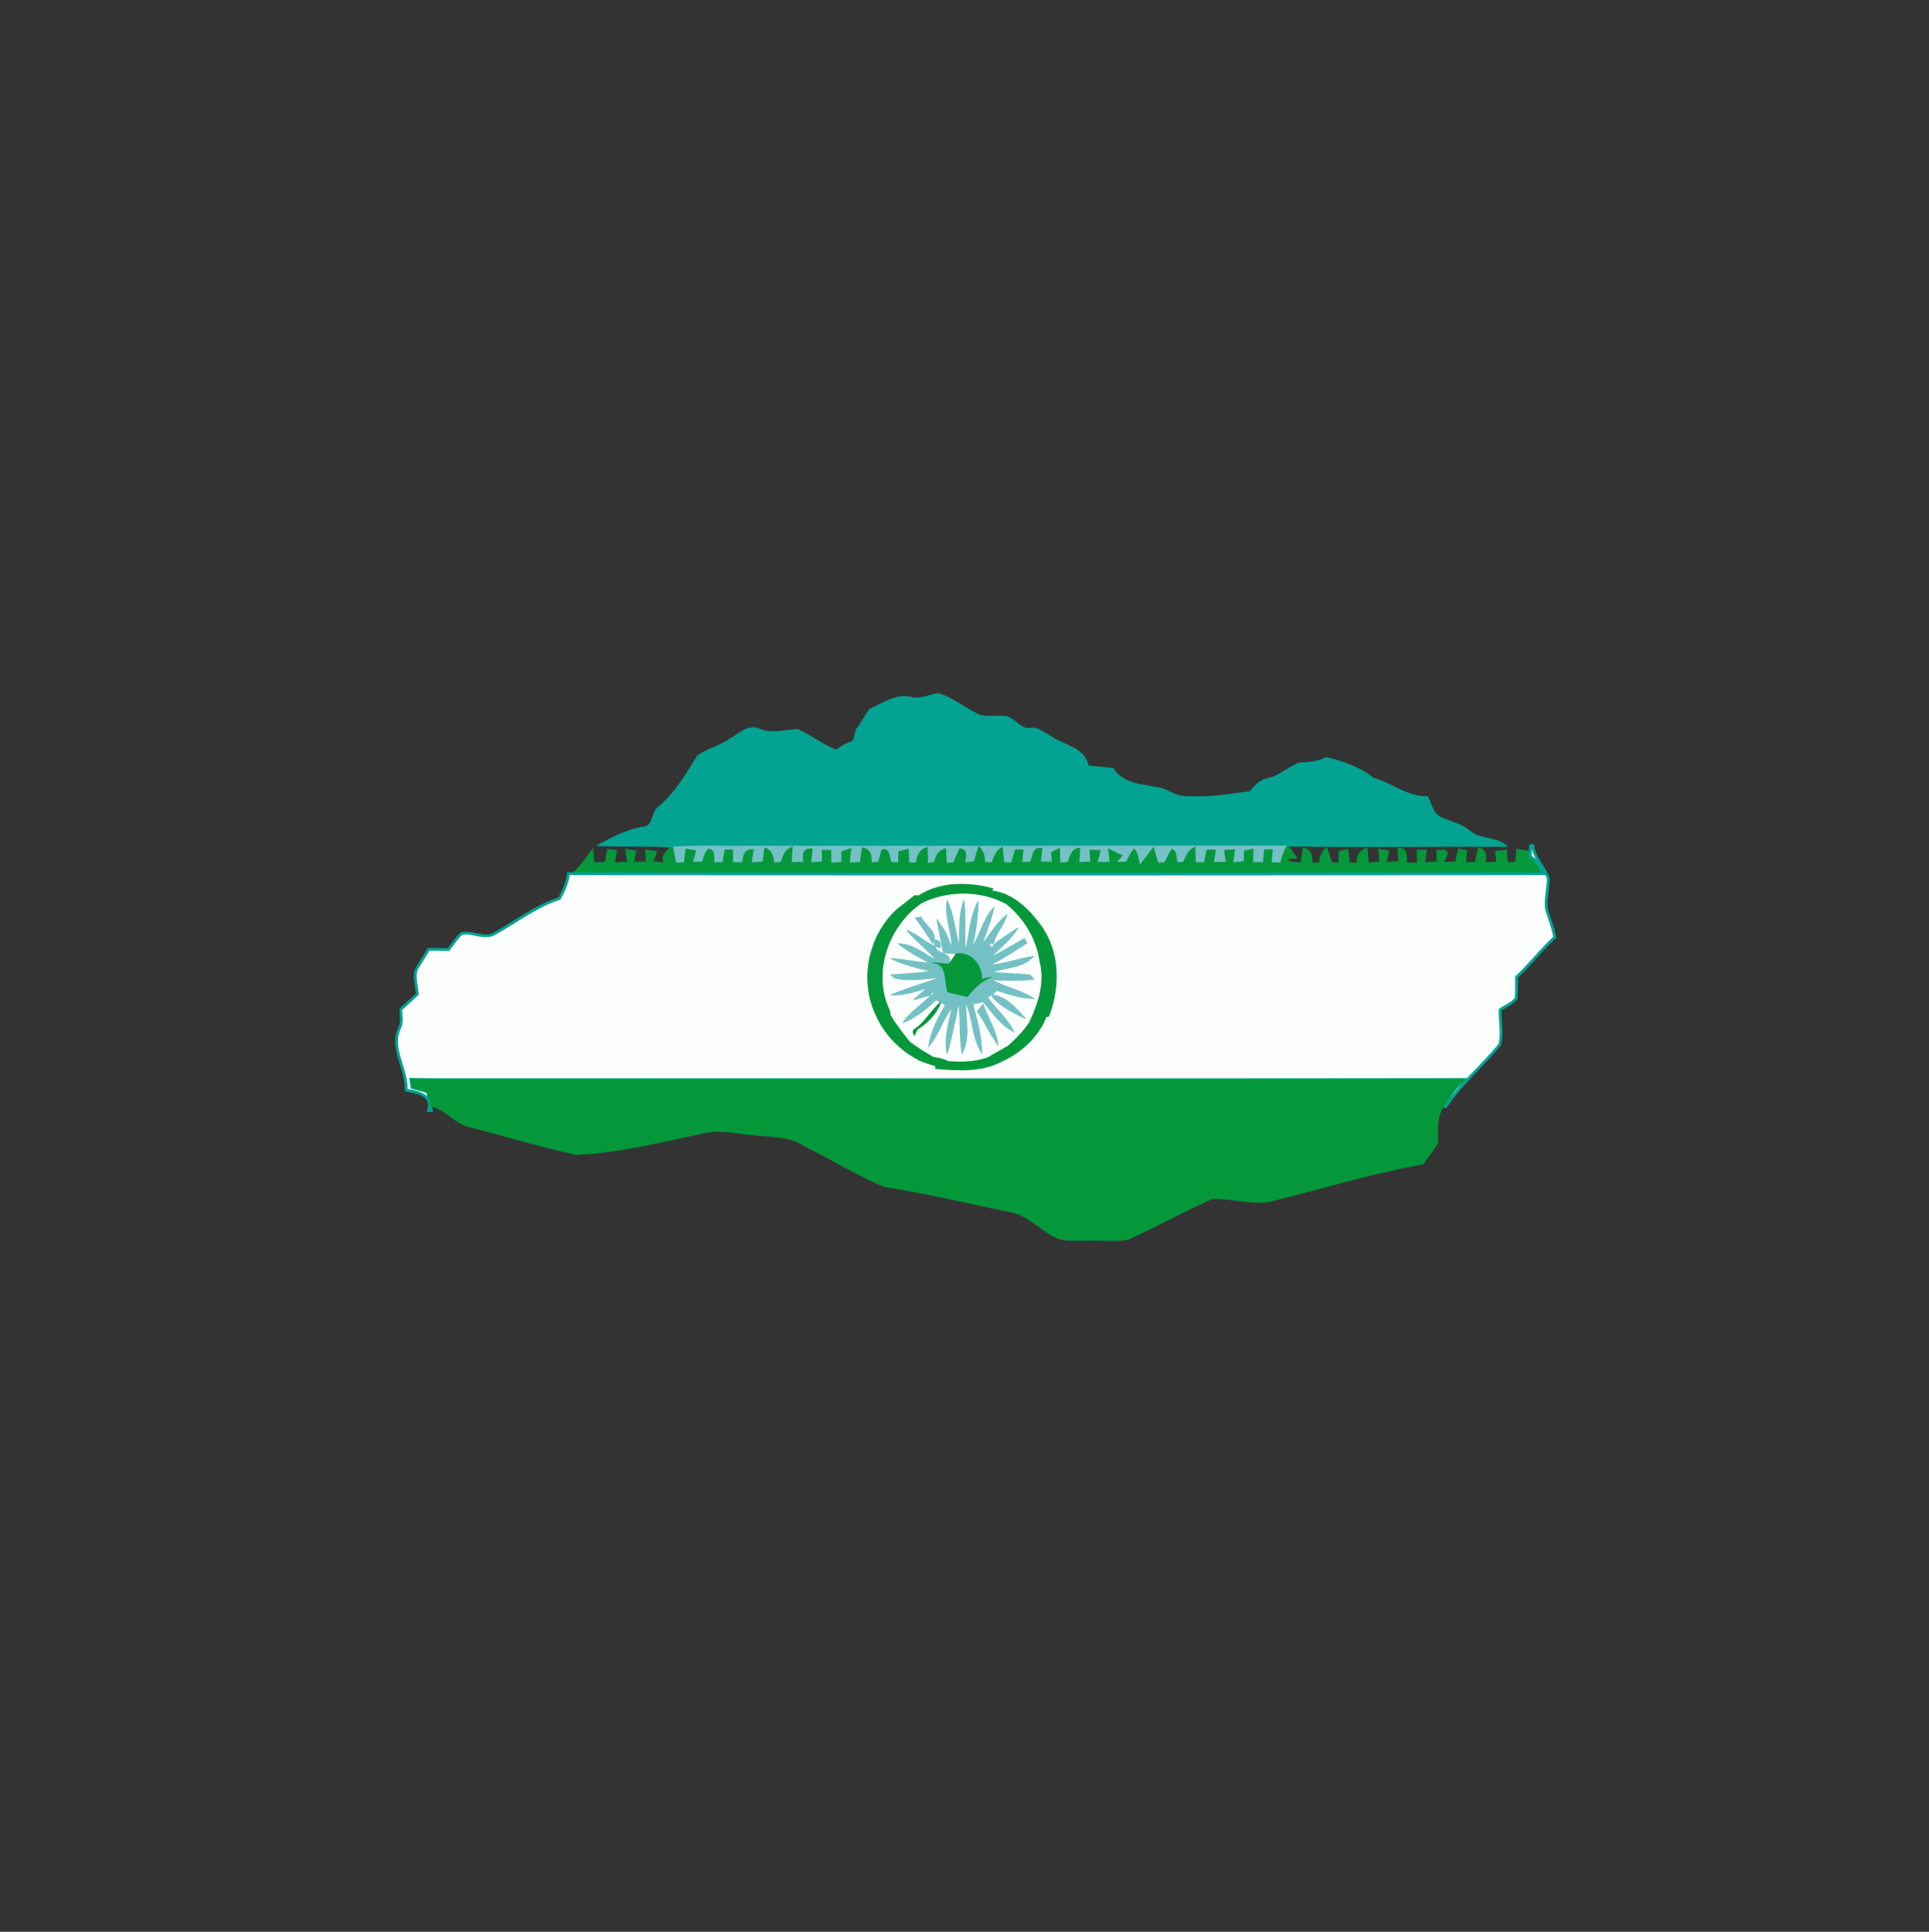
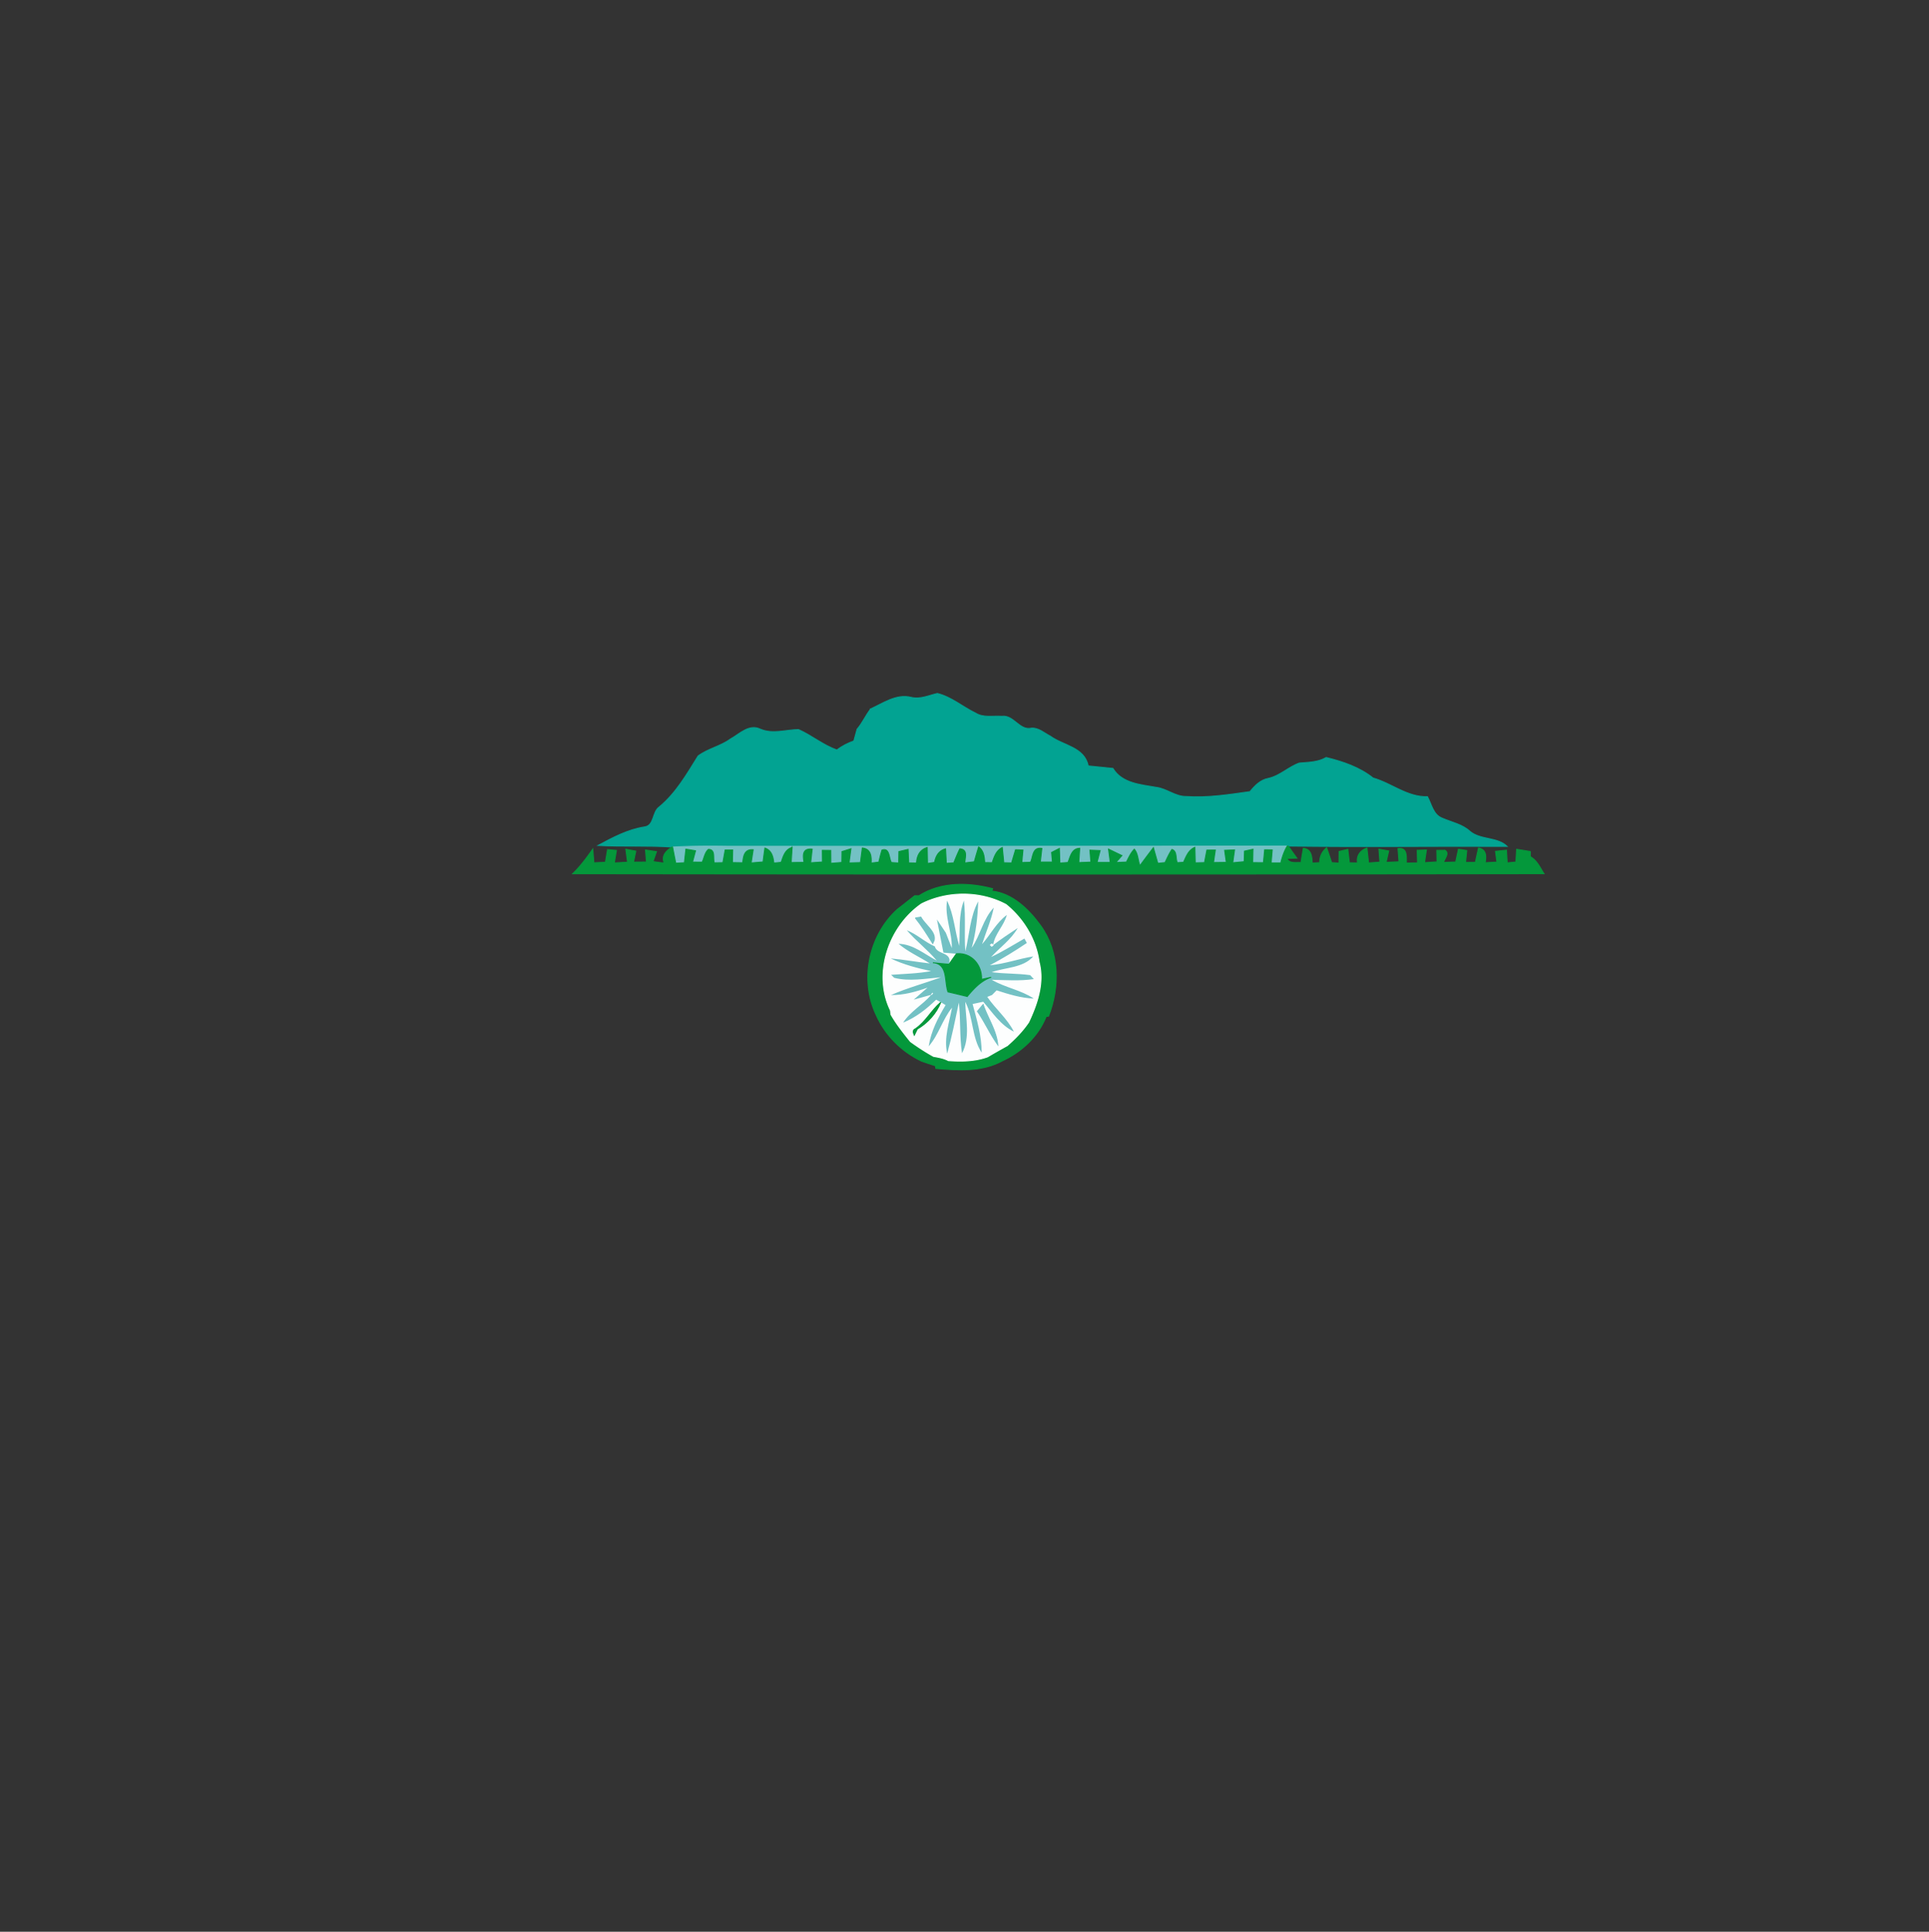
<svg xmlns="http://www.w3.org/2000/svg" width="683" height="684" fill="none" viewBox="0 0 683 684">
  <rect x="0" y="0" width="683" height="684" fill="#333333" stroke="none" />
-   <path fill="#02A392" stroke="#02A392" stroke-width=".333" d="M307.974 251.155c4.64-2.067 9.373-5.587 14.693-4.214 3.173.76 6.187-.693 9.227-1.386 4.973 1.213 8.946 4.746 13.493 6.933 2.787 1.773 6.173.92 9.28 1.16 4.253-.613 6.28 5.213 10.573 4.187 2.507-.16 4.507 1.746 6.614 2.813 4.706 3.413 12.093 3.867 13.453 10.56 2.92.307 5.827.587 8.747.88 3.253 5.347 9.88 5.733 15.413 6.72 3.693.48 6.68 3.28 10.507 3.227 7.546.533 15.133-.68 22.6-1.72 1.72-2.134 3.693-4.16 6.506-4.694 4.094-.88 7.107-4.053 10.96-5.426 3.254-.28 6.614-.267 9.52-1.96 5.92 1.44 11.774 3.413 16.6 7.253 6.587 1.867 12.12 6.827 19.267 6.613 1.467 2.68 2.04 6.454 5.253 7.627 3.347 1.453 7.107 2.133 9.854 4.707 3.773 3.066 9.586 1.88 13.093 5.266-25.827-.133-51.653.24-77.48-.12h-.373c-66.134.067-132.294.134-198.44.08-6.4-.093-12.8-.066-19.187.28l-.213.014c-8.787-.614-17.6-.107-26.387-.574 5.213-2.8 10.52-5.653 16.467-6.56 3.506-.48 2.64-5.32 5.226-7.106 5.894-4.867 9.734-11.614 13.72-18.014 3.44-2.586 7.92-3.426 11.427-5.986 3.28-1.8 6.64-5.494 10.693-3.467 4.36 1.8 8.92.173 13.414.093 4.706 2.08 8.72 5.534 13.64 7.24 1.786-1.426 3.84-2.426 5.973-3.2.387-1.4.76-2.786 1.147-4.173 1.866-2.16 3-4.827 4.72-7.053Z" />
+   <path fill="#02A392" stroke="#02A392" stroke-width=".333" d="M307.974 251.155c4.64-2.067 9.373-5.587 14.693-4.214 3.173.76 6.187-.693 9.227-1.386 4.973 1.213 8.946 4.746 13.493 6.933 2.787 1.773 6.173.92 9.28 1.16 4.253-.613 6.28 5.213 10.573 4.187 2.507-.16 4.507 1.746 6.614 2.813 4.706 3.413 12.093 3.867 13.453 10.56 2.92.307 5.827.587 8.747.88 3.253 5.347 9.88 5.733 15.413 6.72 3.693.48 6.68 3.28 10.507 3.227 7.546.533 15.133-.68 22.6-1.72 1.72-2.134 3.693-4.16 6.506-4.694 4.094-.88 7.107-4.053 10.96-5.426 3.254-.28 6.614-.267 9.52-1.96 5.92 1.44 11.774 3.413 16.6 7.253 6.587 1.867 12.12 6.827 19.267 6.613 1.467 2.68 2.04 6.454 5.253 7.627 3.347 1.453 7.107 2.133 9.854 4.707 3.773 3.066 9.586 1.88 13.093 5.266-25.827-.133-51.653.24-77.48-.12h-.373c-66.134.067-132.294.134-198.44.08-6.4-.093-12.8-.066-19.187.28c-8.787-.614-17.6-.107-26.387-.574 5.213-2.8 10.52-5.653 16.467-6.56 3.506-.48 2.64-5.32 5.226-7.106 5.894-4.867 9.734-11.614 13.72-18.014 3.44-2.586 7.92-3.426 11.427-5.986 3.28-1.8 6.64-5.494 10.693-3.467 4.36 1.8 8.92.173 13.414.093 4.706 2.08 8.72 5.534 13.64 7.24 1.786-1.426 3.84-2.426 5.973-3.2.387-1.4.76-2.786 1.147-4.173 1.866-2.16 3-4.827 4.72-7.053Z" />
  <path fill="#73C1C4" stroke="#73C1C4" stroke-width=".333" d="M238.146 299.938c6.387-.347 12.787-.373 19.187-.28 66.147.053 132.307-.013 198.44-.08-1.12 1.84-1.787 3.907-2.307 5.987-.853-.014-2.546-.014-3.386-.014.12-1.546.253-3.08.386-4.613-.666-.013-2.026-.027-2.693-.04-.147 1.52-.293 3.04-.426 4.56-1.267 0-2.534-.013-3.801-.013.04-1.574.067-3.16.107-4.734-.747.16-2.266.494-3.013.667-.027.933-.08 2.8-.12 3.733-1.347.12-2.694.254-4.027.387.2-1.52.413-3.04.627-4.56-.88.04-2.627.12-3.507.147.187 1.426.387 2.853.587 4.28-1.52.013-3.027.04-4.52.053.2-1.48.413-2.947.64-4.427-.747.014-2.254.014-3 .027a224.701 224.701 0 0 0-.84 4.413c-.814.027-2.454.067-3.267.094-.04-1.84-.093-3.667-.147-5.494-2.28.947-3.093 3.24-4.026 5.307-.547.027-1.64.093-2.187.12-.693-1.493.013-4.08-1.907-4.68-.986 1.453-1.706 3.067-2.44 4.64-.64.08-1.92.213-2.56.28-.52-1.853-1.039-3.693-1.559-5.547a314.59 314.59 0 0 0-4.774 6.374c-.733-1.894-.627-4.227-1.987-5.827-1.266 1.293-1.986 2.96-2.8 4.547-1.253.053-2.52.106-3.773.173.547-.613 1.64-1.853 2.187-2.467-1.187-.573-3.56-1.72-4.747-2.28.16 1.174.453 3.534.613 4.72-1.573-.013-3.133-.013-4.68-.013.36-1.4.734-2.8 1.094-4.2-.893-.04-2.707-.107-3.614-.147.08 1.067.254 3.187.334 4.24-1.44.054-2.853.107-4.267.174.107-1.694.213-3.4.32-5.08-2.867.093-3.293 2.906-4.16 5.026l-2.866.214c-.054-1.734-.121-3.454-.174-5.174a183.21 183.21 0 0 0-2.76 1.414c.093 1.133.2 2.266.307 3.4h-4.293c.133-1.214.413-3.627.546-4.827-3.413-.56-3.067 2.947-4.027 4.893l-3.066.107c.12-1.48.266-2.96.4-4.427-.667-.026-1.973-.08-2.64-.093a461.452 461.452 0 0 0-1.387 4.667c-.693-.027-2.067-.067-2.76-.08-.16-1.8-.347-3.6-.533-5.387-2.174 1.04-2.867 3.28-3.587 5.373-.653-.013-1.973-.04-2.627-.04-.16-2.08-.333-4.213-2.16-5.546a182.407 182.407 0 0 0-1.546 5.253c-.84.107-2.52.307-3.347.413.08-2 1.187-4.746-1.76-4.986-.813 1.613-1.467 3.28-2.147 4.946-.666.054-1.973.147-2.64.187l-.266-5.133c-2.4.626-3.467 2.506-3.907 4.786-.627.107-1.867.307-2.48.4l-.12-5.653c-2.627.8-3.653 2.907-3.787 5.493l-2.76-.053c-.066-1.6-.146-3.187-.213-4.773-.813.186-2.453.573-3.267.773-.013 1.013-.053 3.04-.066 4.053-.64-.053-1.947-.146-2.6-.186-.92-1.64-.547-5.347-3.334-4.4a66.898 66.898 0 0 0-1.106 4.266c-.68.08-2.04.24-2.72.334.16-2.454-.107-5.014-3.12-5.334-.227 1.72-.454 3.44-.667 5.16-1.347.04-2.68.08-4.027.134.227-1.68.44-3.36.667-5.027-.8.253-2.4.747-3.187 1l-.053 3.84-3.867.32-.04-4.573c-.733-.014-2.226-.027-2.973-.04l.04 4.133-4.173.28.533-4.827c-3.547-.346-3.307 2.2-2.893 4.694-1.52.013-3.04.026-4.547.066.12-1.786.227-3.573.333-5.36-2.506.707-3.133 3.107-3.88 5.267-.64.067-1.946.2-2.586.253-.254-2.266-.774-4.466-3.174-5.306-.24 1.626-.453 3.28-.666 4.92-1.4.106-2.814.226-4.2.346.24-1.56.48-3.12.72-4.666-3.067-.267-3.48 2.16-3.707 4.6-1.213-.014-2.427-.04-3.627-.054.014-1.493.054-2.973.08-4.466-.666.013-2 .013-2.68.013l-.8 4.48-3.04.053c-.533-1.68.534-4.76-2.093-4.746-1.293 1.133-1.48 3.026-2.2 4.52-1.133 0-2.28-.027-3.413-.027l1.066-4.013c-.853-.147-2.56-.427-3.413-.56-.187 1.6-.36 3.2-.533 4.8-.774.04-2.294.133-3.054.173l-1.12-5.72Z" />
  <path fill="#04983B" stroke="#04983B" stroke-width=".333" d="M455.773 299.578h.374c.986 1.427 2 2.853 3.026 4.267-.88.026-2.626.106-3.506.133.933 1.973 3.213 1.28 4.973 1.467.253-1.68.533-3.36.827-5.04 2.893.226 3.04 2.906 3.16 5.186.653-.026 1.973-.106 2.626-.133.014-2.2.84-3.947 2.467-5.267.627 1.734 1.213 3.48 1.773 5.24.64.04 1.934.147 2.587.2l.053-4.133 3.094-.747c.186 1.587.373 3.16.56 4.747.72.013 2.146.053 2.866.067-.426-2.6.96-4.44 3.347-5.267.2 1.747.387 3.507.573 5.267 1.334-.107 2.654-.2 4-.294a501.182 501.182 0 0 1-.333-4.573c.867.16 2.6.467 3.453.613-.226 1.014-.68 3.04-.92 4.054 1.52-.08 3.04-.16 4.574-.227-.094-1.16-.267-3.48-.36-4.64 3.426-.48 2.893 2.773 3 5.107 1.293-.027 2.613-.054 3.92-.067-.04-1.493-.08-2.973-.107-4.453l3.253-.107c-.226 1.493-.453 2.987-.666 4.493 1.466-.106 2.946-.2 4.426-.293-.026-1.013-.066-3.053-.093-4.067.72-.013 2.16-.026 2.893-.04 1.72 1.04-.16 2.974-.493 4.32 1.427-.066 2.867-.12 4.307-.16.306-1.506.64-3.026.96-4.52.746.107 2.213.347 2.946.467l-.426 4.213c.866-.013 2.613-.026 3.48-.04.36-1.706.72-3.4 1.106-5.08 2.894.587 2.734 2.934 2.374 5.214 1.373-.08 2.76-.16 4.146-.227-.133-.947-.373-2.853-.506-3.813.973-.107 2.92-.307 3.893-.4.053 1.12.187 3.36.253 4.48.76-.08 2.307-.214 3.08-.28.08-1.52.16-3.027.267-4.52 1.213.186 3.64.586 4.867.786a79.587 79.587 0 0 0-.027 1.827c2.36 1.307 3.453 3.853 4.84 6.027-114.64.173-229.28.16-343.907.013 2.72-2.613 4.947-5.667 7.107-8.733.147 1.613.28 3.24.4 4.853 1.36-.067 2.72-.12 4.08-.173.24-1.494.493-3 .747-4.48.786.066 2.36.213 3.146.28l-.746 4.426c1.56-.093 3.12-.173 4.68-.253-.147-1.147-.454-3.44-.6-4.587.88.174 2.653.507 3.533.667-.2.973-.613 2.92-.813 3.893 1.52-.013 3.053-.026 4.586-.026-.093-1.067-.253-3.2-.346-4.267 1.293.187 2.6.373 3.893.573-.307.88-.92 2.64-1.24 3.507 1.32.227 2.64.4 3.973.533-1.093-2.64.747-4.373 2.76-5.64l.214-.013 1.12 5.72c.76-.04 2.28-.133 3.053-.173.173-1.6.347-3.2.533-4.8.854.133 2.56.413 3.414.56-.267 1-.8 3.013-1.067 4.013 1.133 0 2.28.027 3.413.027.72-1.494.907-3.387 2.2-4.52 2.627-.014 1.56 3.066 2.094 4.746l3.04-.053.8-4.48c.68 0 2.013 0 2.68-.013-.027 1.493-.067 2.973-.08 4.466 1.2.014 2.413.04 3.626.054.227-2.44.64-4.867 3.707-4.6-.24 1.546-.48 3.106-.72 4.666 1.387-.12 2.8-.24 4.2-.346.213-1.64.427-3.294.667-4.92 2.4.84 2.92 3.04 3.173 5.306.64-.053 1.947-.186 2.587-.253.746-2.16 1.373-4.56 3.88-5.267a737.419 737.419 0 0 1-.334 5.36c1.507-.04 3.027-.053 4.547-.066-.413-2.494-.653-5.04 2.893-4.694l-.533 4.827 4.173-.28-.04-4.133c.747.013 2.24.026 2.974.04l.04 4.573 3.866-.32.054-3.84c.786-.253 2.386-.747 3.186-1-.226 1.667-.44 3.347-.666 5.027 1.346-.054 2.68-.094 4.026-.134.214-1.72.44-3.44.667-5.16 3.013.32 3.28 2.88 3.12 5.334.68-.094 2.04-.254 2.72-.334.32-1.44.693-2.853 1.107-4.266 2.786-.947 2.413 2.76 3.333 4.4.653.04 1.96.133 2.6.186.013-1.013.053-3.04.067-4.053.813-.2 2.453-.587 3.266-.773.067 1.586.147 3.173.214 4.773l2.76.053c.133-2.586 1.16-4.693 3.786-5.493l.12 5.653c.614-.093 1.854-.293 2.48-.4.44-2.28 1.507-4.16 3.907-4.786l.267 5.133c.666-.04 1.973-.133 2.64-.187.68-1.666 1.333-3.333 2.146-4.946 2.947.24 1.84 2.986 1.76 4.986.827-.106 2.507-.306 3.347-.413.493-1.76 1-3.507 1.547-5.253 1.826 1.333 2 3.466 2.16 5.546.653 0 1.973.027 2.626.04.72-2.093 1.414-4.333 3.587-5.373.187 1.787.373 3.587.533 5.387.694.013 2.067.053 2.76.08.454-1.56.92-3.12 1.387-4.667.667.013 1.973.067 2.64.093-.133 1.467-.28 2.947-.4 4.427l3.067-.107c.96-1.946.613-5.453 4.026-4.893-.133 1.2-.413 3.613-.546 4.827h4.293a302.144 302.144 0 0 1-.307-3.4c.68-.36 2.067-1.067 2.76-1.414.054 1.72.12 3.44.174 5.174l2.866-.214c.867-2.12 1.294-4.933 4.16-5.026l-.32 5.08c1.414-.067 2.827-.12 4.267-.174-.08-1.053-.253-3.173-.333-4.24.906.04 2.72.107 3.613.147-.36 1.4-.733 2.8-1.093 4.2 1.546 0 3.106 0 4.68.013-.16-1.186-.454-3.546-.614-4.72 1.187.56 3.56 1.707 4.747 2.28-.547.614-1.64 1.854-2.187 2.467 1.254-.067 2.52-.12 3.774-.173.813-1.587 1.533-3.254 2.8-4.547 1.36 1.6 1.253 3.933 1.986 5.827a314.59 314.59 0 0 1 4.774-6.374c.52 1.854 1.04 3.694 1.56 5.547.64-.067 1.92-.2 2.56-.28.733-1.573 1.453-3.187 2.44-4.64 1.92.6 1.213 3.187 1.906 4.68.547-.027 1.64-.093 2.187-.12.933-2.067 1.747-4.36 4.027-5.307.053 1.827.106 3.654.146 5.494.814-.027 2.454-.067 3.267-.094.267-1.48.547-2.946.84-4.413.747-.013 2.253-.013 3-.027-.227 1.48-.44 2.947-.64 4.427 1.493-.013 3-.04 4.52-.053-.2-1.427-.4-2.854-.587-4.28.88-.027 2.627-.107 3.507-.147-.213 1.52-.427 3.04-.627 4.56 1.334-.133 2.68-.267 4.027-.387.04-.933.093-2.8.12-3.733.747-.173 2.267-.507 3.013-.667-.04 1.574-.066 3.16-.106 4.734 1.266 0 2.533.013 3.8.013.133-1.52.28-3.04.426-4.56.667.013 2.027.027 2.694.04a475.016 475.016 0 0 0-.387 4.613c.84 0 2.533 0 3.387.014.52-2.08 1.186-4.147 2.306-5.987Z" />
-   <path fill="#FDFEFE" stroke="#02A392" d="M541.894 299.297c.226.027.653.08.866.12.334 4.52 4.174 7.56 5.454 11.707-.094 3.6-1.08 7.173-.64 10.786.946 3.334 2.333 6.547 2.893 10-4.813 4.4-8.747 9.627-13.52 14.067-.027 2.56.08 5.133-.16 7.693-1.56 1.667-3.733 2.6-5.613 3.84-.187 4.094.866 8.334-.134 12.32-6.213 7.707-14.013 14.054-19.426 22.414l.56-1.88c1.506-3.227 3.693-6.067 6.613-8.134-115.12.174-230.253.014-345.373.067-9.307-.04-18.614.08-27.92-.133.093.72.293 2.16.386 2.88 1.854.506 3.694 1.026 5.547 1.533.32 1.653.667 3.32.987 4.987l.32 1.653h-1c1.746-5.44-3.92-6.587-7.907-7.187.307-7.573-5.88-14.946-2.227-22.28.867-2.013.32-4.253.32-6.346a557.73 557.73 0 0 1 5.84-5.347c-.2-2.853-1.16-5.8-.413-8.613 1.36-2.507 3.013-4.84 4.44-7.307 2.333.027 4.667.067 7.013.093 1.454-1.933 2.814-3.96 4.547-5.64 3.92-.933 8.227 2.227 11.933-.133 7.56-4.107 14.427-9.613 22.72-12.253 1.64-2.747 2.84-5.72 3.294-8.88l1.48.053c114.626.147 229.266.16 343.906-.013-1.386-2.174-2.48-4.72-4.84-6.027 0-.453.014-1.373.027-1.827l.027-2.213Z" />
  <path fill="#04983B" stroke="#04983B" stroke-width=".333" d="M325.347 317.192c7.68-4.96 17.507-4.8 26.107-2.533l-.24.853c7.24.787 13.066 6.467 17.186 12.147 6.774 9.266 6.947 21.733 2.867 32.146l-.867.16c-2.72 6.947-8.693 12.56-15.453 15.64-7.267 3.987-15.653 3.374-23.6 2.72l-.147-.946c-1.68-.507-3.32-1.094-4.96-1.667-7.08-3.373-12.8-9.133-16.013-16.293-5.907-12.374-2.707-28.094 7.387-37.334 2.08-1.64 4.173-3.266 6.266-4.92.36.014 1.094.027 1.467.027Z" />
  <path fill="#FDFEFE" stroke="#FDFEFE" stroke-width=".333" d="M326.28 320.047c9.214-4.627 20.8-4.64 29.934.24 6.186 5.027 10.68 12.373 11.706 20.347 1.92 7.306-.586 14.72-3.68 21.293-2.106 3.133-4.76 5.84-7.586 8.32a274.831 274.831 0 0 0-6.974 3.96c-4.453 1.627-9.226 1.667-13.893 1.347-1.627-.88-3.48-1.174-5.267-1.507-2.84-1.573-5.546-3.347-8.173-5.24-2.453-3.067-4.92-6.133-6.867-9.547-.053-.373-.146-1.12-.2-1.493-6.333-13-.64-29.667 11-37.72Z" />
  <path fill="#73C1C4" d="M335.333 318.923c2.44 5 2.72 10.706 4.307 15.986.32-5.36-.307-10.92 1.653-16.026.707 5.973.04 12 .507 17.986 1.466-5.893 1.613-12.266 4.56-17.693-.2 5.56-.814 11.12-2.32 16.48 3.093-4.507 4.013-10.24 7.826-14.28-.906 4.453-2.746 8.627-4.146 12.947 3-3.387 5.053-7.627 8.773-10.347-1.027 3.853-4.307 6.693-4.867 10.693l-.466-.466-.467.426.44.414.493-.374c2.814-2.146 5.747-4.12 8.707-6.053-2.333 4.093-6.267 6.84-9.413 10.253 4.08-1.893 7.893-4.32 11.8-6.533l.853 1.56c-4.227 2.84-8.56 5.52-13.08 7.88 5.24-.44 10.2-2.307 15.36-3.12-3.667 4.147-9.84 3.827-14.733 5.573 4.52.614 9.12.414 13.626 1.054.32.346.974 1.04 1.307 1.4-4.947.72-9.933.36-14.907.24 4.72 2.773 10.307 3.6 14.88 6.653-4.533-.173-8.88-1.533-13.16-2.907l-1.613 1.64c-.427.174-1.28.507-1.693.68 2.906 4.254 7.04 7.614 9.413 12.294-4.68-2.267-7.56-6.76-10.84-10.587-1.253.267-2.507.547-3.76.814 1.52 5.626 3.213 11.333 3.213 17.226-3.56-5.427-2.893-12.347-5.826-18.04.146 6.053 1.866 12.6-1.134 18.24-.92-5.947-.44-11.973-1.12-17.933-1.28 6.04-2.48 12.107-4.133 18.053-1.24-5.493.72-10.933 1.72-16.267-3.4 4.174-4.707 9.614-8.267 13.681.787-5.28 3.28-10.067 5.987-14.587l-1.707-1.014c-.413-.226-1.24-.68-1.653-.893-3.413 3.333-7.227 6.32-11.68 8.12 2.573-4.013 6.947-6.307 9.973-9.867-1.56.427-4.666 1.294-6.226 1.734 1.226-1.067 3.666-3.2 4.893-4.254-4.16 1.48-8.467 2.68-12.933 2.627 5.733-2.547 11.813-4.107 17.68-6.293-5.467.466-11.147 1.56-16.547.186-.28-.266-.827-.8-1.093-1.066 4.72-.334 9.466-.44 14.146-1.307-4.893-1.053-9.76-2.307-14.293-4.48 4.64.387 9.227 1.267 13.853 1.76-3.693-2.32-7.733-4.12-11.08-6.947 5.174.107 9.16 3.667 13.534 5.947-3.254-3.853-7.307-6.92-10.6-10.733 3.6 1.4 6.386 4.186 9.92 5.72.746 3.053 6.333 1.8 5.013 6.293-1.907-.16-3.8-.32-5.68-.533 5.373.386 3.987 6.613 5.307 10.333 2.28.534 4.56 1.067 6.826 1.627 2.347-2.813 4.894-5.574 8.467-6.814l-3.4.747c.24-5.107-3.627-9.587-8.907-9.067-1.146-.093-3.44-.293-4.586-.4-.574-2.92-1.72-8.786-2.294-11.72l3.134 4.68c.533 1.36 1.6 4.08 2.12 5.44.173-5.68-2.614-11.053-1.667-16.786Z" />
-   <path stroke="#73C1C4" stroke-width=".333" d="M351.626 334.669c.56-4 3.84-6.84 4.867-10.693-3.72 2.72-5.773 6.96-8.773 10.347 1.4-4.32 3.24-8.494 4.146-12.947-3.813 4.04-4.733 9.773-7.826 14.28 1.506-5.36 2.12-10.92 2.32-16.48-2.947 5.427-3.094 11.8-4.56 17.693-.467-5.986.2-12.013-.507-17.986-1.96 5.106-1.333 10.666-1.653 16.026-1.587-5.28-1.867-10.986-4.307-15.986-.947 5.733 1.84 11.106 1.667 16.786-.52-1.36-1.587-4.08-2.12-5.44l-3.134-4.68c.574 2.934 1.72 8.8 2.294 11.72 1.146.107 3.44.307 4.586.4 5.28-.52 9.147 3.96 8.907 9.067l3.4-.747c-3.573 1.24-6.12 4.001-8.467 6.814-2.266-.56-4.546-1.093-6.826-1.627-1.32-3.72.066-9.947-5.307-10.333 1.88.213 3.773.373 5.68.533 1.32-4.493-4.267-3.24-5.013-6.293-3.534-1.534-6.32-4.32-9.92-5.72 3.293 3.813 7.346 6.88 10.6 10.733-4.374-2.28-8.36-5.84-13.534-5.947 3.347 2.827 7.387 4.627 11.08 6.947-4.626-.493-9.213-1.373-13.853-1.76 4.533 2.173 9.4 3.427 14.293 4.48-4.68.867-9.426.973-14.146 1.307.266.266.813.8 1.093 1.066 5.4 1.374 11.08.28 16.547-.186-5.867 2.186-11.947 3.746-17.68 6.293 4.466.053 8.773-1.147 12.933-2.627-1.227 1.054-3.667 3.187-4.893 4.254 1.56-.44 4.666-1.307 6.226-1.734m21.88-17.56-.466-.466-.467.426.44.414.493-.374Zm0 0c2.814-2.146 5.747-4.12 8.707-6.053-2.333 4.093-6.267 6.84-9.413 10.253 4.08-1.893 7.893-4.32 11.8-6.533l.853 1.56c-4.227 2.84-8.56 5.52-13.08 7.88 5.24-.44 10.2-2.307 15.36-3.12-3.667 4.147-9.84 3.827-14.733 5.573 4.52.614 9.12.414 13.626 1.054.32.346.974 1.04 1.307 1.4-4.947.72-9.933.36-14.907.24 4.72 2.773 10.307 3.6 14.88 6.653-4.533-.173-8.88-1.533-13.16-2.907l-1.613 1.64c-.427.174-1.28.507-1.693.68 2.906 4.254 7.04 7.614 9.413 12.294-4.68-2.267-7.56-6.76-10.84-10.587-1.253.267-2.507.547-3.76.814 1.52 5.626 3.213 11.333 3.213 17.226-3.56-5.427-2.893-12.347-5.826-18.04.146 6.053 1.866 12.6-1.134 18.24-.92-5.947-.44-11.973-1.12-17.933-1.28 6.04-2.48 12.107-4.133 18.053-1.24-5.493.72-10.933 1.72-16.267-3.4 4.174-4.707 9.614-8.267 13.681.787-5.28 3.28-10.067 5.987-14.587l-1.707-1.014c-.413-.226-1.24-.68-1.653-.893-3.413 3.333-7.227 6.32-11.68 8.12 2.573-4.013 6.947-6.307 9.973-9.867m0 0c.134-.16.4-.48.534-.626" />
  <path fill="#73C1C4" stroke="#73C1C4" stroke-width=".333" d="M324.094 325.036c.493-.08 1.466-.214 1.96-.294 1.413 2.68 5.346 5.094 4.72 8.16l-.52 1.174c-1.934-3.094-3.867-6.2-6.16-9.04Z" />
-   <path fill="#73C1C4" stroke="#73C1C4" stroke-width=".333" d="M330.773 332.903c1.774-.08 2.48.8 2.134 2.627-.48-.093-1.427-.307-1.907-.4-.053-.56-.173-1.667-.227-2.227Z" />
  <path fill="#FDFEFE" stroke="#FDFEFE" stroke-width=".333" d="m351.16 334.203.467.467-.494.373-.44-.413.467-.427Z" />
  <path fill="#04983B" stroke="#04983B" stroke-width=".333" d="M338.626 337.713c5.28-.52 9.147 3.96 8.907 9.067l3.4-.747c-3.573 1.24-6.12 4-8.467 6.813a556.194 556.194 0 0 0-6.826-1.626c-1.32-3.72.066-9.947-5.307-10.334 1.88.214 3.773.374 5.68.534.653-.934 1.96-2.774 2.613-3.707Z" />
  <path stroke="#FDFEFE" stroke-width=".333" d="M329.747 352.236c.133-.16.4-.48.533-.627" />
-   <path fill="#73C1C4" stroke="#73C1C4" stroke-width=".333" d="M351.253 352.312c5.013.454 8.627 4.881 11.867 8.387-4.067-2.026-8.294-4.026-11.467-7.36l-.4-1.027Z" />
  <path fill="#04983B" stroke="#04983B" stroke-width=".333" d="M324.12 364.275c3.666-2.48 5.653-6.587 8.986-9.4-1.533 3.947-4.653 7.36-8.32 9.507-.266.546-.786 1.64-1.053 2.186-.387-.826-.707-1.88.387-2.293Z" />
  <path fill="#73C1C4" stroke="#73C1C4" stroke-width=".333" d="M346.094 358.101a70.046 70.046 0 0 1 2.013-2.413c1.613 4.773 4.667 9.119 5.173 14.239-2.706-3.76-4.586-8.013-7.186-11.826Z" />
-   <path fill="#04983B" stroke="#04983B" stroke-width=".333" d="M145.493 382.164c9.307.213 18.613.093 27.92.133 115.12-.053 230.254.107 345.374-.066-2.92 2.066-5.107 4.906-6.614 8.133-3.746 3.92-3.213 9.24-3.12 14.213-1.44 2.694-3.466 5.027-5.2 7.534-18.373 3.32-36.24 8.813-54.333 13.32-6.813.96-13.573-1.2-20.387-1.027-9.946 4.467-19.56 9.72-29.453 14.32-4.707 1.067-9.627.173-14.427.427-4.253-.227-9.04.826-12.773-1.774-5.027-2.733-9.08-7.506-14.973-8.386-14.734-2.96-29.347-6.574-44.227-8.814-9.693-4.013-18.68-9.613-28.08-14.28-5.44-3.826-12.28-3.306-18.547-4.106-6.013-.4-12.093-2.227-18.066-.534-14.734 3.147-29.44 6.814-44.56 7.52-12.52-2.773-24.841-6.493-37.267-9.68-5.507-1.04-8.84-6.346-14.347-7.533-.32-1.667-.667-3.333-.987-4.987-1.853-.506-3.693-1.026-5.546-1.533-.094-.72-.294-2.16-.387-2.88Z" />
</svg>